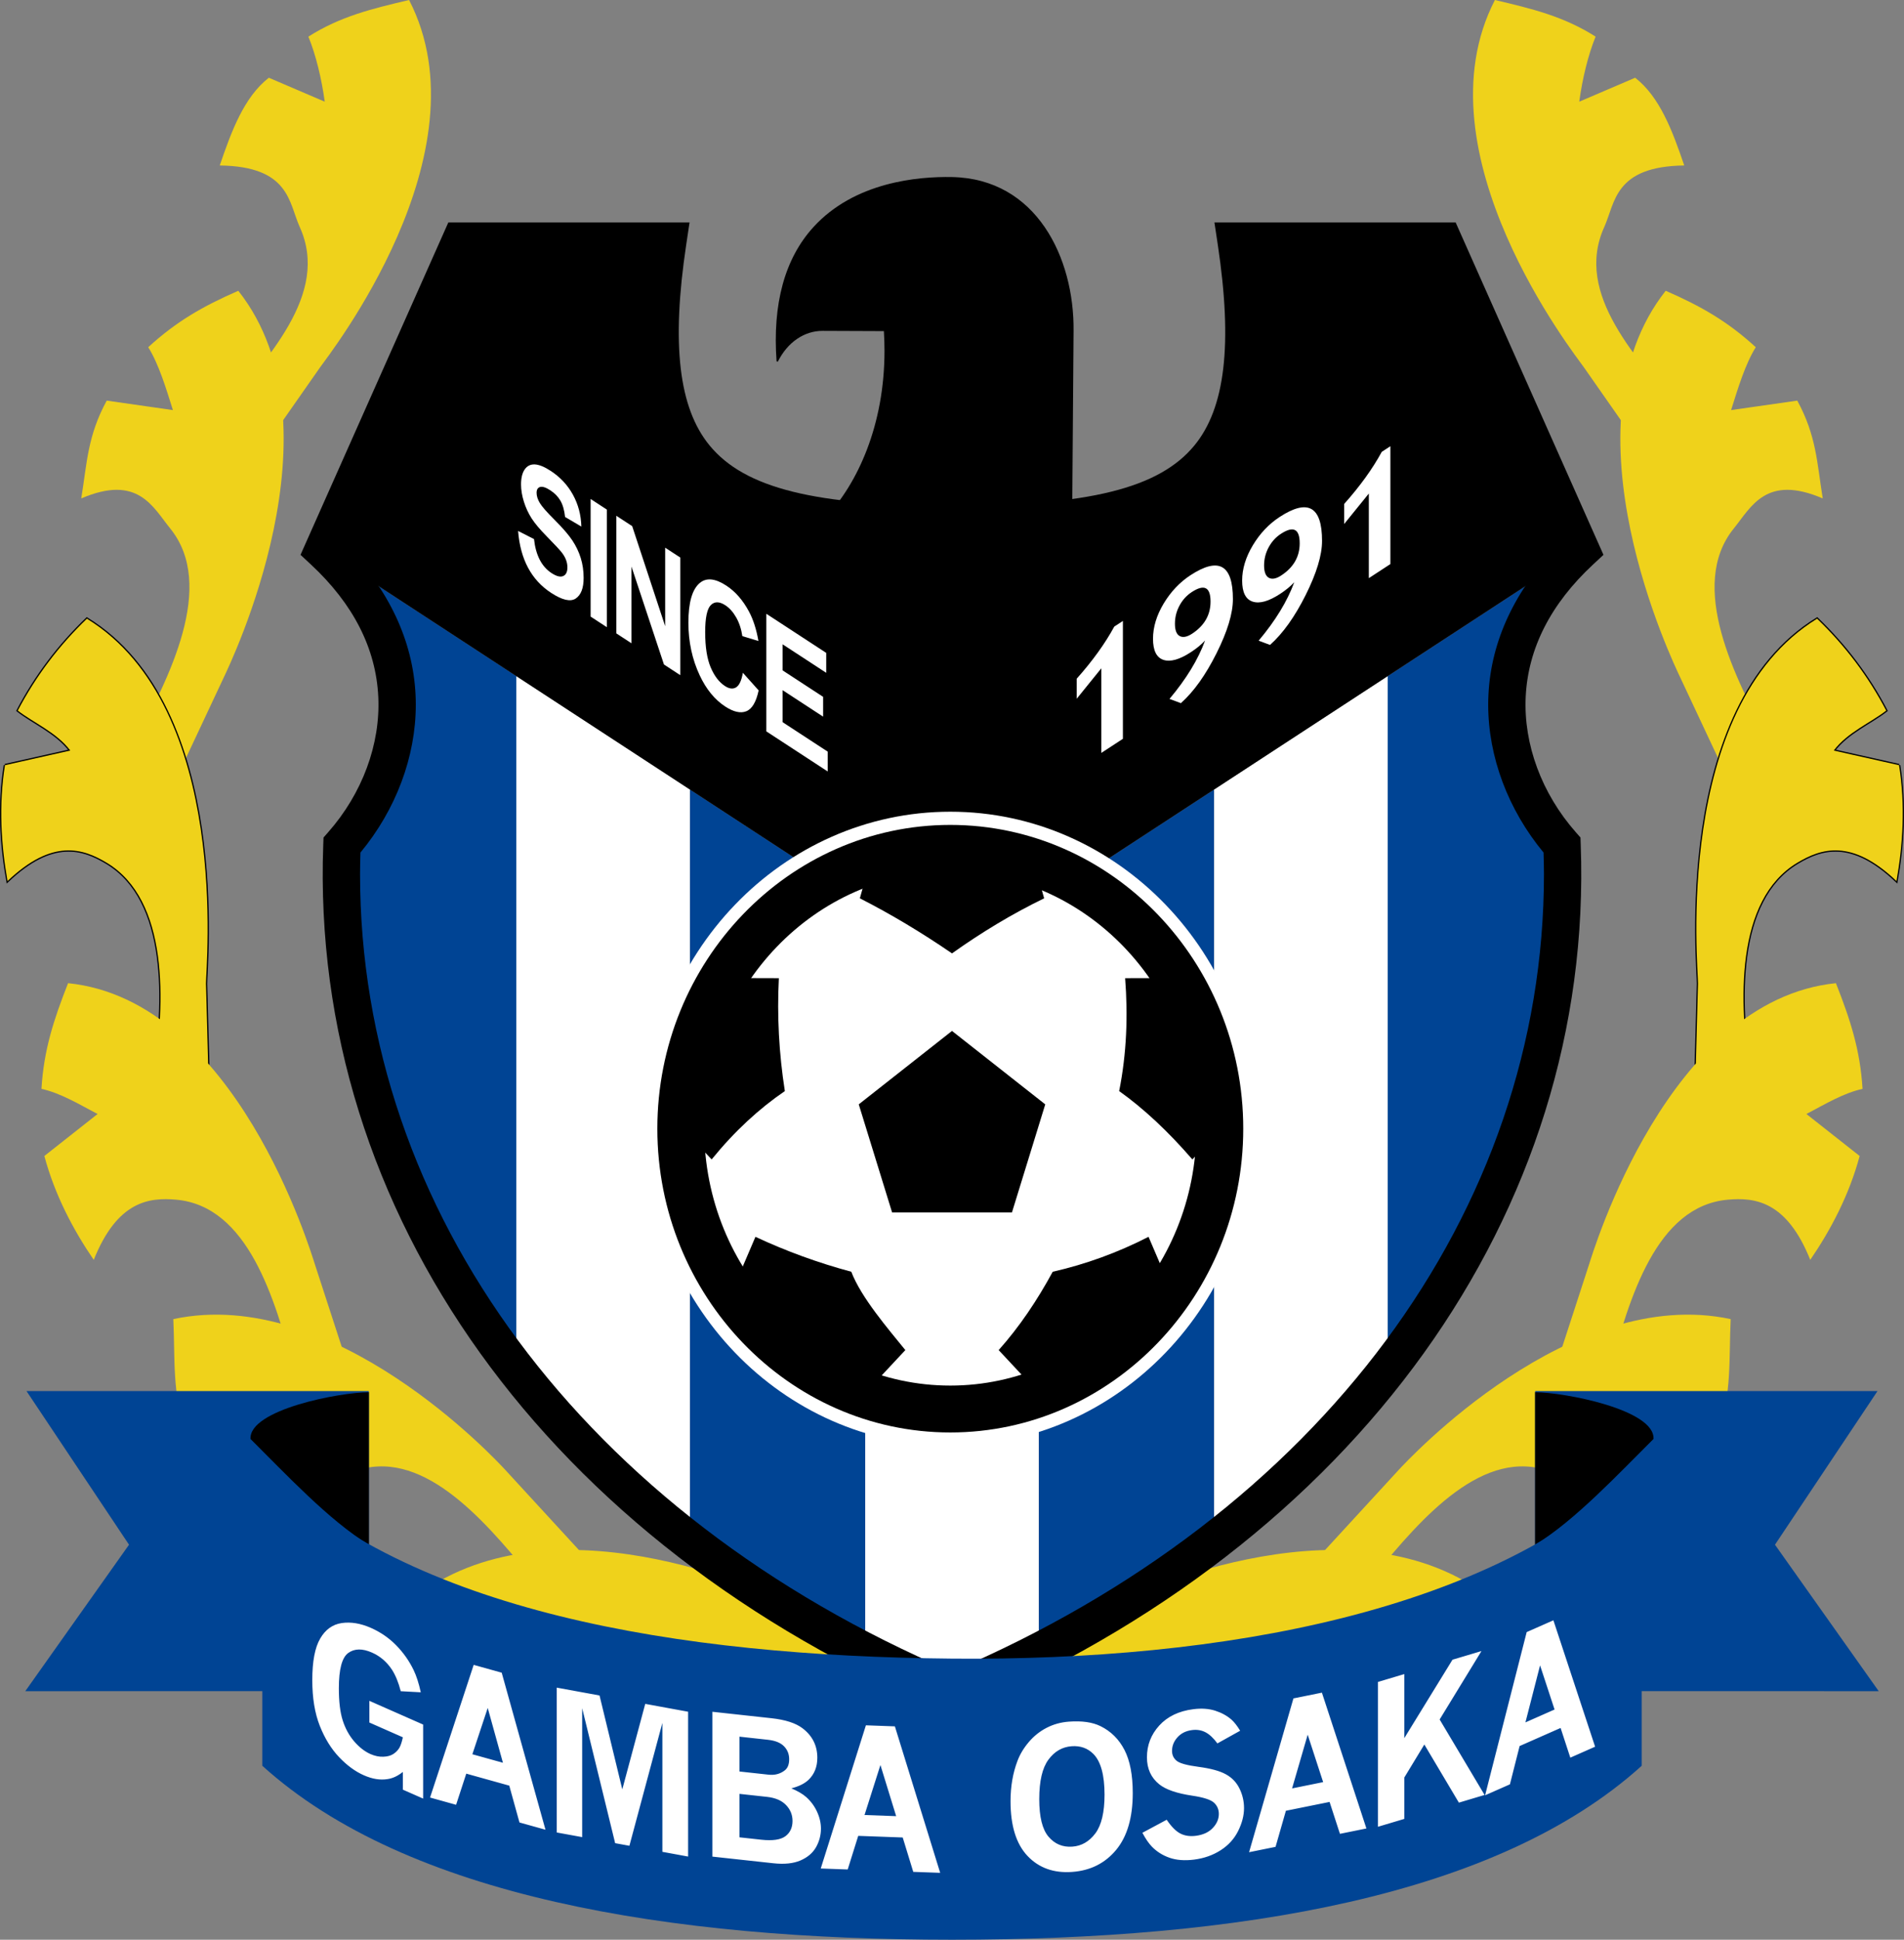
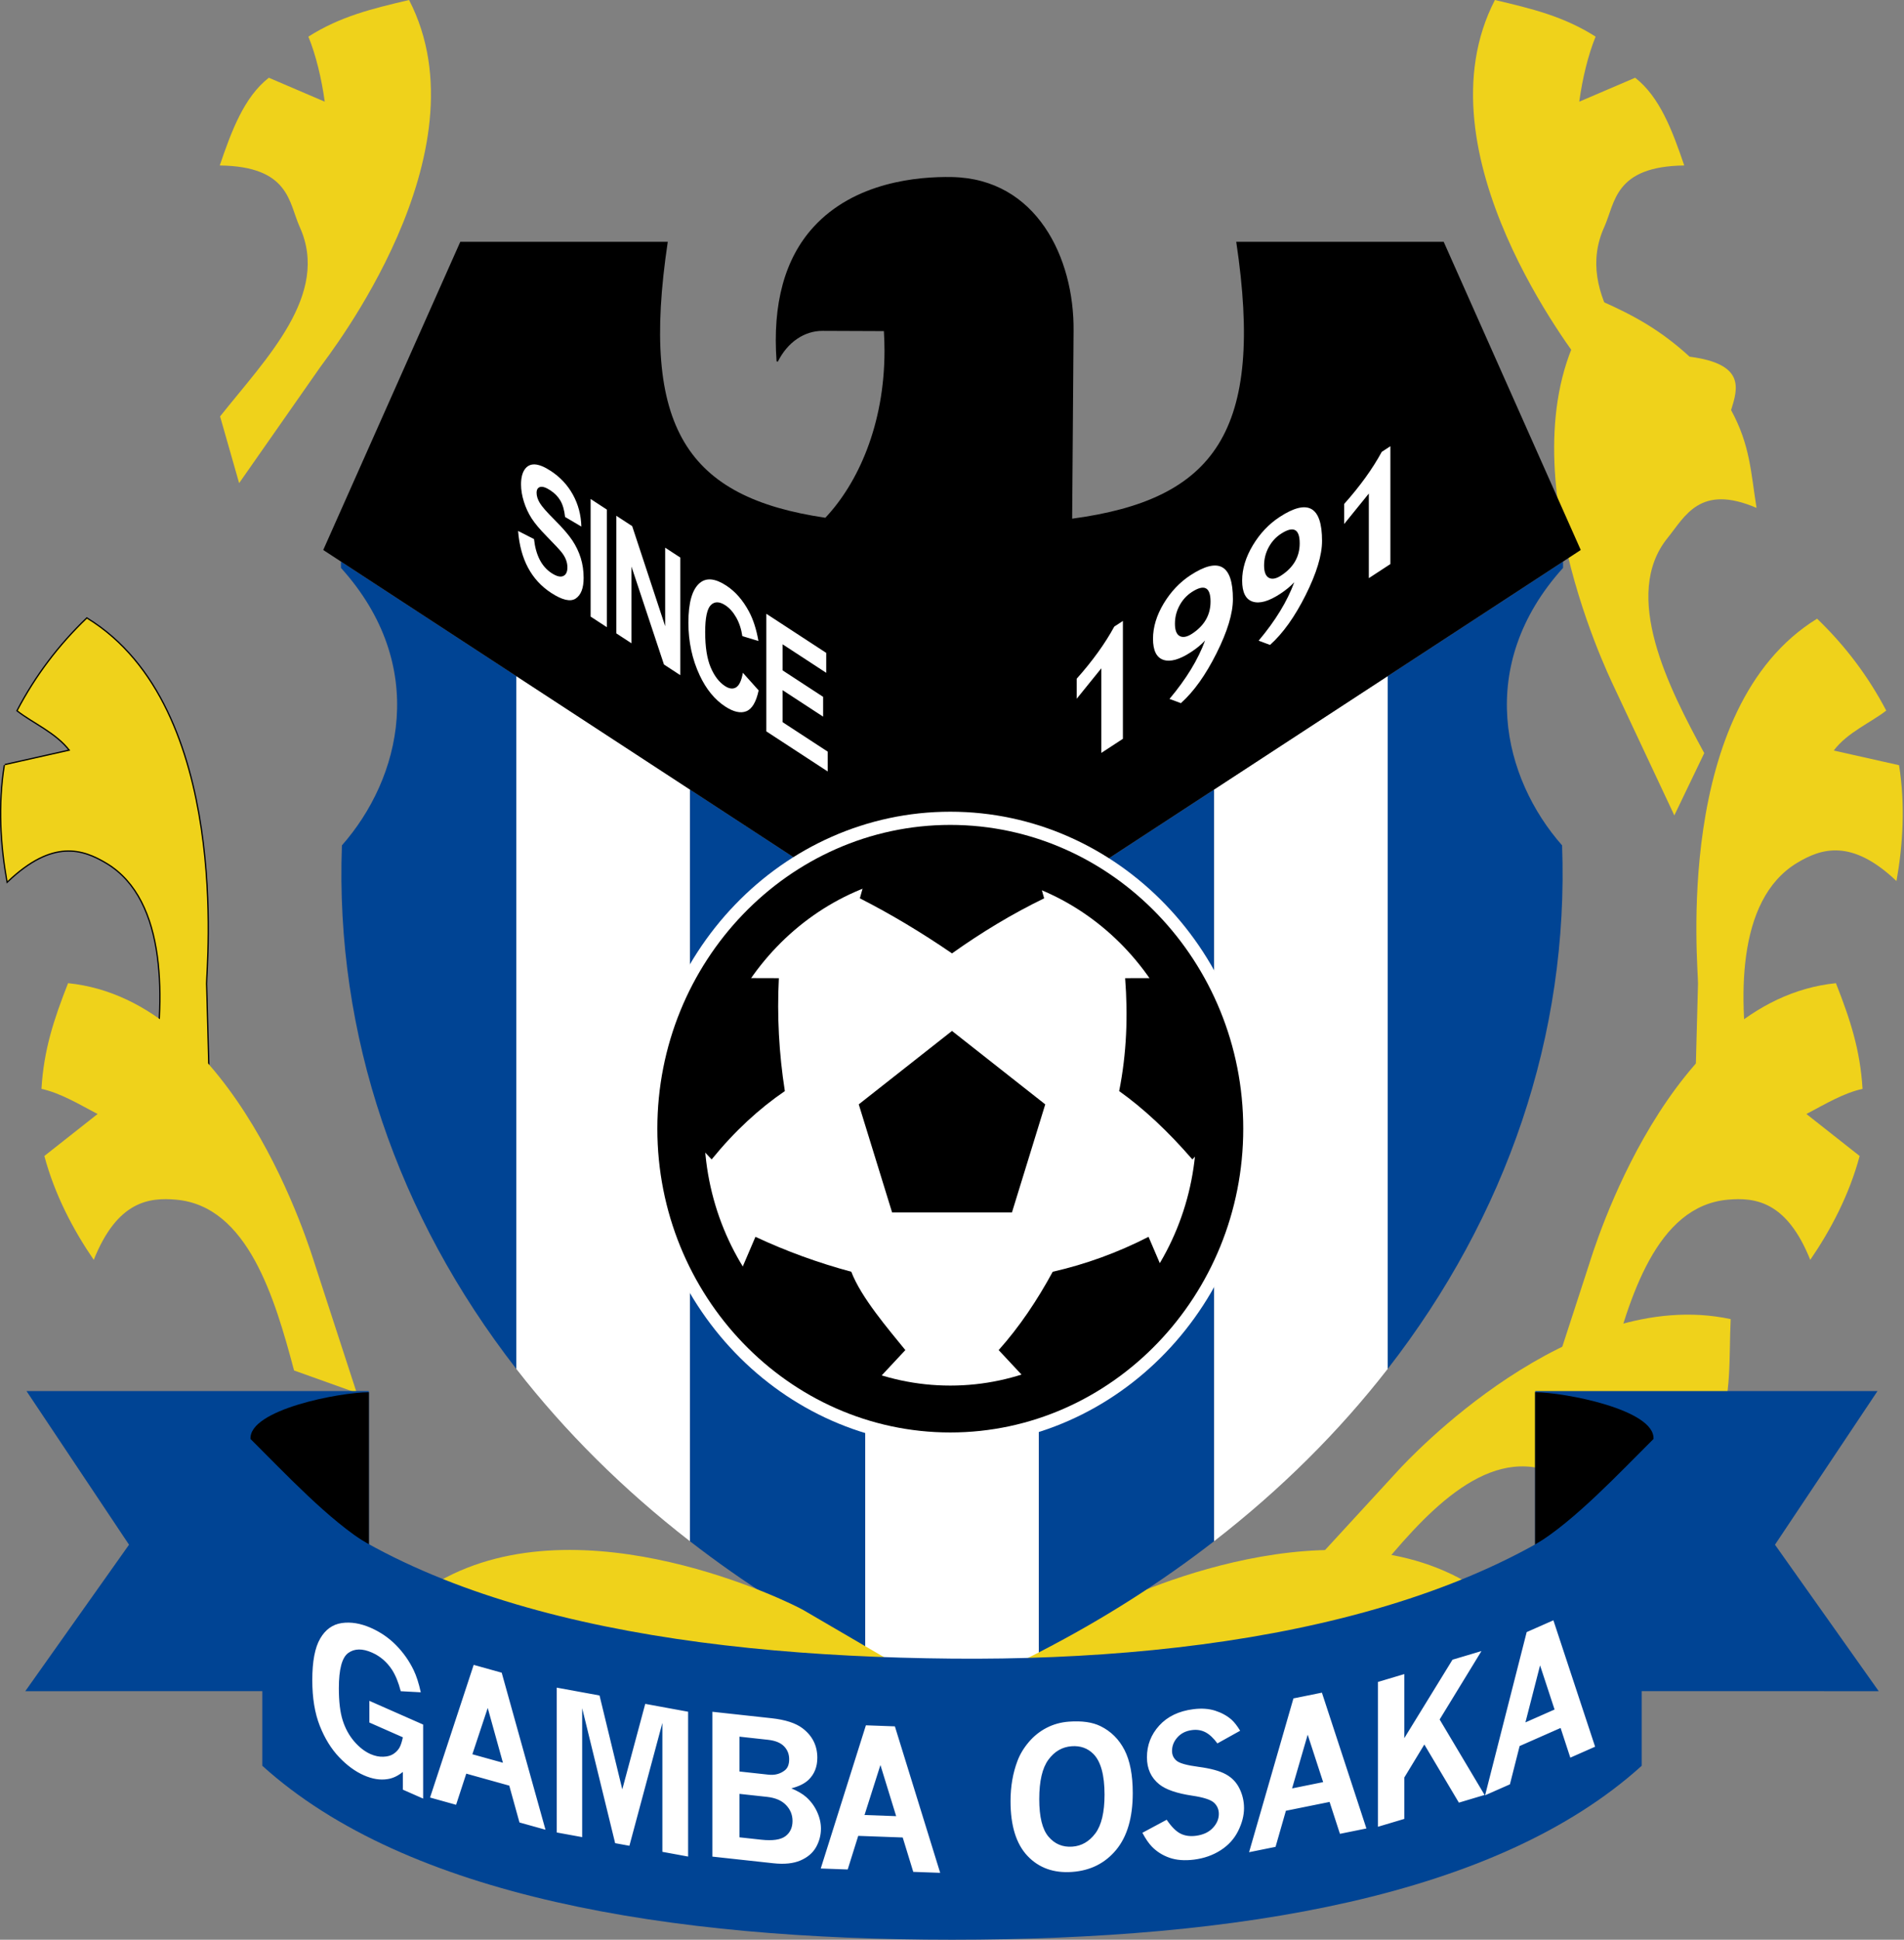
<svg xmlns="http://www.w3.org/2000/svg" version="1.0" id="Ebene_1" x="0px" y="0px" width="292.845px" height="298.193px" viewBox="0 0 292.845 298.193" enable-background="new 0 0 292.845 298.193" xml:space="preserve">
  <rect x="0" y="0" width="292.845" height="298.193" fill="#808080" stroke="none" />
  <path fill-rule="evenodd" clip-rule="evenodd" fill="#EFD21B" d="M242.897,15.632l8.6-3.68c3.808,2.964,5.74,8.188,7.548,13.486  c-10.776,0.14-10.605,5.72-12.304,9.467c-4.705,10.383,5.147,20.158,12.253,29.109l-2.93,10.258l-12.438-17.784  c-1.314-1.881-25.847-33.012-13.7-56.489c5.756,1.354,10.573,2.516,15.486,5.632C244.256,8.457,243.375,12.118,242.897,15.632  L242.897,15.632z" />
-   <path fill-rule="evenodd" clip-rule="evenodd" fill="#EFD21B" d="M266.251,63.042l10.18-1.456c2.945,5.423,3.021,9.492,3.914,15.036  c-8.708-3.741-10.99,1.3-13.676,4.613c-7.114,8.773,0.131,22.986,5.632,33.084l-4.6,9.574l-9.278-19.761  c-0.98-2.09-18.695-38.612-2.23-59.432c5.442,2.372,9.534,4.717,13.854,8.675C268.436,55.948,267.311,59.667,266.251,63.042  L266.251,63.042z" />
-   <path fill="none" stroke="#000000" stroke-width="0.388" stroke-miterlimit="2.613" d="M282.039,115.379l10.043,2.252   M292.082,117.631c0.983,6.143,0.59,12.284-0.394,17.812c-6.953-6.611-11.632-4.979-15.245-2.819  c-9.571,5.716-9.054,21.472-7.206,32.915 M269.237,165.539l-8.664,7.779l0.589-22.111 M261.162,151.207  c0.064-2.322-4.006-42.388,18.315-56.096c4.333,4.162,7.878,8.872,10.635,14.127c-2.36,1.844-5.969,3.347-8.073,6.142" />
+   <path fill-rule="evenodd" clip-rule="evenodd" fill="#EFD21B" d="M266.251,63.042c2.945,5.423,3.021,9.492,3.914,15.036  c-8.708-3.741-10.99,1.3-13.676,4.613c-7.114,8.773,0.131,22.986,5.632,33.084l-4.6,9.574l-9.278-19.761  c-0.98-2.09-18.695-38.612-2.23-59.432c5.442,2.372,9.534,4.717,13.854,8.675C268.436,55.948,267.311,59.667,266.251,63.042  L266.251,63.042z" />
  <path fill-rule="evenodd" clip-rule="evenodd" fill="#EFD21B" d="M282.039,115.379l10.043,2.252  c0.983,6.143,0.59,12.284-0.394,17.812c-6.953-6.611-11.632-4.979-15.245-2.819c-9.571,5.716-9.054,21.472-7.206,32.915  l-8.664,7.779l0.589-22.111c0.064-2.322-4.006-42.388,18.315-56.096c4.333,4.162,7.878,8.872,10.635,14.127  C287.751,111.082,284.143,112.584,282.039,115.379L282.039,115.379z" />
  <path fill-rule="evenodd" clip-rule="evenodd" fill="#EFD21B" d="M277.834,171.254l8.188,6.453  c-1.605,5.998-4.458,11.392-7.597,15.971c-3.613-9.047-8.516-9.623-12.669-9.254c-10.999,0.975-15.162,15.071-18.14,26.257  l-9.638,3.448l6.372-19.575c0.718-2.203,12.222-40.795,38.025-43.412c2.234,5.679,3.729,10.275,4.093,16.249  C283.581,168.026,280.88,169.645,277.834,171.254L277.834,171.254z" />
  <path fill-rule="evenodd" clip-rule="evenodd" fill="#EFD21B" d="M254.883,219.628l4.798,9.446  c-3.893,4.729-8.674,8.364-13.379,11.134c0.402-9.786-3.806-12.461-7.72-13.954c-10.365-3.948-19.868,6.999-27.115,15.828  l-10.135-1.11l13.732-14.938c1.547-1.681,26.476-28.53,51.123-23.248c-0.282,6.123,0.189,11.562-1.912,17.135  C261.4,219.228,258.295,219.506,254.883,219.628L254.883,219.628z" />
  <path fill-rule="evenodd" clip-rule="evenodd" fill="#EFD21B" d="M209.751,254.923l1.93,10.492  c-5.054,3.344-10.646,5.367-15.925,6.582c3.139-9.236-0.134-13.075-3.459-15.688c-8.801-6.929-20.968,0.651-30.379,6.894  l-9.973-5.573l17.335-10.115c1.951-1.138,33.934-16.982,56.018-4.443c-1.992,5.773-3.07,10.295-6.646,14.989  C216.097,256.523,213.048,255.847,209.751,254.923L209.751,254.923z" />
  <path fill-rule="evenodd" clip-rule="evenodd" fill="#004494" d="M133.076,254.024c-9.772-5.021-18.788-10.757-26.971-17.101  V121.369l26.971,17.611V254.024L133.076,254.024z M79.411,210.44c-18.249-23.47-27.891-51.32-26.823-80.482  c9.049-10.26,13.451-27.6-0.148-42.657v-0.973l26.971,17.611V210.44L79.411,210.44z M240.405,87.3  c-13.599,15.058-9.197,32.397-0.148,42.657c1.07,29.162-8.574,57.013-26.821,80.482V103.939l26.97-17.611V87.3L240.405,87.3z   M186.74,236.923c-8.182,6.344-17.198,12.08-26.97,17.101V138.98l26.97-17.611V236.923L186.74,236.923z" />
  <path fill-rule="evenodd" clip-rule="evenodd" fill="#FFFFFF" d="M146.422,260.24c-4.592-1.929-9.043-4.002-13.347-6.216V138.98  l13.347,8.714l13.348-8.714v115.044C155.465,256.238,151.014,258.311,146.422,260.24L146.422,260.24z M106.105,236.923  c-10.253-7.946-19.199-16.844-26.694-26.483V103.939l26.694,17.43V236.923L106.105,236.923z M213.435,210.44  c-7.496,9.64-16.442,18.537-26.695,26.483V121.369l26.695-17.43V210.44L213.435,210.44z" />
  <path fill-rule="evenodd" clip-rule="evenodd" fill="#EFD21B" d="M49.947,15.632l-8.599-3.68c-3.807,2.964-5.742,8.188-7.548,13.486  c10.775,0.14,10.607,5.72,12.305,9.467c4.704,10.383-5.148,20.158-12.254,29.109l2.929,10.258l12.438-17.784  C50.535,54.607,75.065,23.477,62.917,0c-5.755,1.354-10.57,2.516-15.486,5.632C48.588,8.457,49.469,12.118,49.947,15.632  L49.947,15.632z" />
  <path fill-rule="evenodd" clip-rule="evenodd" d="M222.048,37.172h-31.909c4.392,29.235-3.314,39.621-25.236,42.564l0.218-28.864  c0.119-11.212-5.682-23.397-18.696-23.654c-5.255-0.104-15.012,0.76-21.335,7.714c-4.391,4.828-6.292,11.767-5.649,20.623  l0.194,0.042c1.48-2.974,4.057-4.745,6.89-4.733c0,0,9.226,0.036,9.42,0.037c0.063,1.019,0.096,2.022,0.096,3.007  c0,11.416-4.104,20.393-9.098,25.686c-21.152-3.127-28.561-13.636-24.235-42.421H70.795l-21.077,47.37  c0.01,0.011,0.019,0.019,0.029,0.027l96.675,63.125l96.676-63.125c0.008-0.009,0.018-0.017,0.027-0.027L222.048,37.172  L222.048,37.172z" />
  <path fill-rule="evenodd" clip-rule="evenodd" fill="#FFFFFF" d="M146.163,222.242c25.816,0,46.871-21.891,46.871-48.73  c0-26.838-21.055-48.729-46.871-48.729c-25.815,0-46.871,21.891-46.871,48.729C99.292,200.351,120.347,222.242,146.163,222.242  L146.163,222.242z" />
  <path fill-rule="evenodd" clip-rule="evenodd" d="M159.809,214.198c8.263-3.012,15.345-8.673,20.294-15.995l-3.452-8.068  c-4.713,2.413-9.626,4.206-14.739,5.37c-2.395,4.405-5.117,8.469-8.313,12.043L159.809,214.198L159.809,214.198z M187.611,173.75  c0-0.078,0.003-0.16,0.003-0.238c0-8.513-2.396-16.466-6.523-23.161l-8.039,0.021c0.443,5.788,0.236,11.572-0.92,17.359  c3.753,2.668,7.507,6.171,11.261,10.506L187.611,173.75L187.611,173.75z M159.044,132.556c-4.058-1.387-8.389-2.14-12.884-2.14  c-4.281,0-8.415,0.68-12.306,1.942l-1.605,5.74c4.725,2.406,9.448,5.229,14.173,8.465c4.53-3.224,9.241-6.071,14.173-8.465  L159.044,132.556L159.044,132.556z M111.233,150.348c-4.076,6.612-6.462,14.45-6.521,22.845l4.742,5.044  c3.547-4.362,7.314-7.811,11.26-10.506c-0.906-5.787-1.213-11.571-0.92-17.359L111.233,150.348L111.233,150.348z M112.54,198.671  c5.011,7.21,12.11,12.76,20.36,15.672l6.346-6.796c-2.592-3.204-6.8-8.068-8.313-12.043c-5.113-1.375-10.026-3.164-14.74-5.37  L112.54,198.671L112.54,198.671z M146.422,158.485l-14.341,11.286l5.13,16.619h18.432l5.122-16.616L146.422,158.485L146.422,158.485  z" />
  <path fill="none" stroke="#000000" stroke-width="7.208" stroke-miterlimit="2.613" d="M146.161,216.607  c22.831,0,41.453-19.358,41.453-43.096c0-23.736-18.622-43.095-41.453-43.095c-22.833,0-41.454,19.358-41.454,43.095  C104.707,197.249,123.328,216.607,146.161,216.607" />
-   <path fill-rule="evenodd" clip-rule="evenodd" fill="#EFD21B" d="M26.593,63.042l-10.179-1.456  c-2.945,5.423-3.021,9.492-3.915,15.036c8.708-3.741,10.991,1.3,13.677,4.613c7.114,8.773-0.13,22.986-5.632,33.084l4.599,9.574  l9.279-19.761c0.981-2.09,18.695-38.612,2.229-59.432c-5.44,2.372-9.533,4.717-13.853,8.675  C24.409,55.948,25.534,59.667,26.593,63.042L26.593,63.042z" />
  <path fill="none" stroke="#000000" stroke-width="0.388" stroke-miterlimit="2.613" d="M10.807,115.379l-10.043,2.252   M0.764,117.631c-0.984,6.143-0.59,12.284,0.394,17.812c6.952-6.611,11.631-4.979,15.244-2.819  c9.571,5.716,9.054,21.472,7.206,32.915 M23.607,165.539l8.666,7.779l-0.592-22.111 M31.682,151.207  c-0.061-2.322,4.008-42.388-18.314-56.096c-4.332,4.162-7.878,8.872-10.634,14.127c2.36,1.844,5.968,3.347,8.074,6.142" />
  <path fill-rule="evenodd" clip-rule="evenodd" fill="#EFD21B" d="M10.807,115.379l-10.043,2.252  c-0.984,6.143-0.59,12.284,0.394,17.812c6.952-6.611,11.631-4.979,15.244-2.819c9.571,5.716,9.054,21.472,7.206,32.915l8.666,7.779  l-0.592-22.111c-0.061-2.322,4.008-42.388-18.314-56.096c-4.332,4.162-7.878,8.872-10.634,14.127  C5.093,111.082,8.702,112.584,10.807,115.379L10.807,115.379z" />
  <path fill-rule="evenodd" clip-rule="evenodd" fill="#EFD21B" d="M15.009,171.254l-8.187,6.453  c1.605,5.998,4.458,11.392,7.598,15.971c3.612-9.047,8.516-9.623,12.669-9.254c10.999,0.975,15.163,15.071,18.14,26.257l9.637,3.448  l-6.374-19.575c-0.717-2.203-12.22-40.795-38.023-43.412c-2.234,5.679-3.729,10.275-4.092,16.249  C9.266,168.026,11.964,169.645,15.009,171.254L15.009,171.254z" />
-   <path fill-rule="evenodd" clip-rule="evenodd" fill="#EFD21B" d="M37.961,219.628l-4.796,9.446  c3.894,4.729,8.672,8.364,13.378,11.134c-0.403-9.786,3.807-12.461,7.721-13.954c10.365-3.948,19.868,6.999,27.115,15.828  l10.134-1.11L77.78,226.034c-1.546-1.681-26.477-28.53-51.123-23.248c0.282,6.123-0.188,11.562,1.91,17.135  C31.444,219.228,34.549,219.506,37.961,219.628L37.961,219.628z" />
  <path fill-rule="evenodd" clip-rule="evenodd" fill="#EFD21B" d="M83.094,254.923l-1.931,10.492  c5.053,3.344,10.646,5.367,15.924,6.582c-3.138-9.236,0.137-13.075,3.46-15.688c8.801-6.929,20.969,0.651,30.38,6.894l9.972-5.573  l-17.334-10.115c-1.951-1.138-33.935-16.982-56.02-4.443c1.994,5.773,3.072,10.295,6.647,14.989  C76.748,256.523,79.796,255.847,83.094,254.923L83.094,254.923z" />
  <polygon fill-rule="evenodd" clip-rule="evenodd" fill="#004494" points="4.074,213.844 56.729,213.844 56.729,259.975   3.889,259.981 19.844,237.466 4.074,213.844 " />
  <path fill-rule="evenodd" clip-rule="evenodd" d="M38.529,221.21c-0.247-4.505,13.701-7.18,18.215-7.18v23.432  C50.733,233.865,43.831,226.475,38.529,221.21L38.529,221.21z" />
  <polygon fill-rule="evenodd" clip-rule="evenodd" fill="#004494" points="288.771,213.844 236.116,213.844 236.116,259.975   288.956,259.981 273,237.466 288.771,213.844 " />
  <path fill-rule="evenodd" clip-rule="evenodd" d="M254.317,221.21c0.246-4.505-13.702-7.18-18.216-7.18v23.432  C242.113,233.865,249.013,226.475,254.317,221.21L254.317,221.21z" />
-   <path fill-rule="evenodd" clip-rule="evenodd" d="M222.048,34.188h-35.262l0.518,3.444c2.295,15.278,1.15,25.081-3.603,30.853  c-5.417,6.579-16.217,9.262-37.279,9.262c-21.062,0-31.862-2.683-37.279-9.262c-4.753-5.772-5.896-15.575-3.602-30.853l0.517-3.444  H68.96L46.221,85.294l1.586,1.474c6.528,6.063,10.019,12.909,10.375,20.351c0.349,7.28-2.461,14.871-7.711,20.822l-0.712,0.809  l-0.041,1.095c-2.071,56.536,34.573,107.558,95.631,133.162l1.072,0.447l1.073-0.447c61.059-25.604,97.702-76.626,95.63-133.162  l-0.039-1.095l-0.714-0.809c-5.249-5.951-8.06-13.542-7.71-20.823c0.357-7.44,3.848-14.286,10.375-20.35l1.586-1.474l-22.738-51.106  H222.048L222.048,34.188z M220.215,40.156c1.368,3.078,17.938,40.319,19.452,43.718c-6.612,6.742-10.34,14.625-10.737,22.946  c-0.025,0.501-0.038,1.003-0.038,1.506c0,8.021,3.068,16.165,8.516,22.736c0.031,1.107,0.061,2.213,0.061,3.313  c0,51.895-34.515,98.49-91.046,122.604c-56.532-24.114-91.045-70.71-91.045-122.604c0-1.101,0.029-2.206,0.06-3.313  c5.446-6.571,8.515-14.715,8.515-22.736c0-0.502-0.013-1.005-0.037-1.506c-0.399-8.321-4.127-16.204-10.738-22.946  c1.512-3.399,18.081-40.64,19.452-43.718c2.901,0,21.804,0,26.773,0c-0.499,4.026-0.76,7.697-0.76,11.026  c0,9.394,2.007,16.165,6.139,21.183c7.756,9.42,22.255,11.351,41.641,11.351s33.885-1.931,41.641-11.351  c4.132-5.019,6.139-11.79,6.139-21.183c0-3.329-0.261-7-0.759-11.026C198.411,40.156,217.313,40.156,220.215,40.156L220.215,40.156z  " />
  <path fill-rule="evenodd" clip-rule="evenodd" fill="#004494" d="M146.422,298.193c-43.398,0-83.78-6.575-106.076-26.741v-46.127  c22.701,22.484,63.904,29.27,106.076,29.653c41.498,0.377,83.374-7.169,106.077-29.653v46.127  C230.203,291.618,190.327,298.193,146.422,298.193L146.422,298.193z" />
  <path fill-rule="evenodd" clip-rule="evenodd" fill="#FFFFFF" d="M61.959,272.398c-0.779,0.625-1.575,0.995-2.383,1.104  c-1.122,0.177-2.331-0.023-3.62-0.594c-1.324-0.584-2.59-1.511-3.8-2.784c-1.208-1.27-2.203-2.875-2.968-4.806  c-0.77-1.942-1.157-4.287-1.157-7.04c0-2.872,0.404-5,1.214-6.382c0.804-1.389,1.913-2.18,3.316-2.387  c1.408-0.203,2.908,0.045,4.503,0.751c1.46,0.645,2.749,1.53,3.862,2.661c1.113,1.134,2.005,2.403,2.683,3.802  c0.439,0.906,0.809,2.047,1.108,3.432l-3.079-0.167c-0.352-1.357-0.801-2.454-1.35-3.303c-0.791-1.201-1.816-2.08-3.07-2.634  c-1.486-0.655-2.704-0.635-3.663,0.064c-0.959,0.699-1.439,2.505-1.439,5.425c0,2.047,0.199,3.692,0.594,4.936  c0.396,1.242,0.986,2.318,1.764,3.225c0.783,0.906,1.619,1.558,2.516,1.955c0.669,0.292,1.329,0.431,1.976,0.403  c0.651-0.02,1.174-0.173,1.574-0.447c0.4-0.275,0.699-0.598,0.902-0.954c0.202-0.363,0.374-0.893,0.519-1.585l-5.15-2.271v-3.333  l8.27,3.646v11.382l-3.119-1.375V272.398L61.959,272.398z M72.855,255.939l4.31,1.201l6.733,24.142l-4.001-1.117l-1.568-5.662  l-6.614-1.843l-1.565,4.789l-4.006-1.116L72.855,255.939L72.855,255.939z M75.015,262.561l-2.363,7.118l4.701,1.307L75.015,262.561  L75.015,262.561z M85.624,259.438l6.587,1.205l3.5,14.437l3.53-13.146l6.592,1.209v22.264l-3.957-0.727v-19.82l-5.071,18.891  l-2.192-0.4l-5.072-20.751v19.82l-3.916-0.716V259.438L85.624,259.438z M109.571,263.148l9.075,0.991  c2.157,0.234,3.754,0.754,4.805,1.559c1.506,1.154,2.257,2.661,2.257,4.524c0,1.396-0.452,2.522-1.35,3.388  c-0.604,0.577-1.487,1.012-2.646,1.311c0.992,0.421,1.748,0.862,2.271,1.327c0.722,0.642,1.282,1.396,1.682,2.264  c0.399,0.869,0.6,1.735,0.6,2.601c0,1.008-0.253,1.955-0.751,2.848c-0.504,0.89-1.303,1.572-2.396,2.044  c-1.097,0.472-2.489,0.617-4.177,0.431l-9.37-1.021V263.148L109.571,263.148z M113.733,266.974v5.356l4.471,0.488  c0.955,0.105,1.787-0.111,2.49-0.655c0.456-0.35,0.684-0.919,0.684-1.714c0-0.791-0.265-1.456-0.793-1.996  c-0.531-0.543-1.358-0.879-2.494-1.001L113.733,266.974L113.733,266.974z M113.733,275.769v6.68l3.354,0.367  c1.741,0.19,2.971,0.01,3.708-0.533c0.731-0.546,1.098-1.33,1.098-2.349c0-0.94-0.332-1.762-1.004-2.454  c-0.67-0.696-1.644-1.11-2.921-1.249L113.733,275.769L113.733,275.769z M133.179,265.229l4.459,0.163l6.967,22.516l-4.141-0.149  l-1.622-5.285L132,282.225l-1.619,5.166l-4.146-0.149L133.179,265.229L133.179,265.229z M135.414,271.333l-2.445,7.685l4.866,0.177  L135.414,271.333L135.414,271.333z M164.407,264.666c2.011-0.146,3.631,0.085,4.861,0.696c1.611,0.791,2.835,2.013,3.684,3.659  c0.848,1.643,1.272,3.859,1.272,6.629c0,3.765-0.854,6.674-2.554,8.73c-1.708,2.058-3.962,3.185-6.76,3.388  c-2.83,0.207-5.118-0.61-6.863-2.447c-1.749-1.84-2.621-4.646-2.621-8.418c0-2.271,0.356-4.331,1.063-6.191  c0.382-1.025,0.969-1.996,1.753-2.919c0.787-0.924,1.702-1.65,2.751-2.187C162.041,265.066,163.176,264.757,164.407,264.666  L164.407,264.666z M164.826,268.447c-1.445,0.105-2.637,0.791-3.574,2.067c-0.939,1.27-1.411,3.293-1.411,6.069  c0,2.726,0.477,4.65,1.429,5.771c0.958,1.127,2.178,1.637,3.666,1.527c1.416-0.102,2.594-0.784,3.537-2.04  c0.938-1.256,1.411-3.241,1.411-5.95c0-3.024-0.578-5.112-1.72-6.263C167.281,268.746,166.165,268.349,164.826,268.447  L164.826,268.447z M179.443,279.748c0.708,1.045,1.399,1.748,2.078,2.107c0.684,0.356,1.484,0.479,2.409,0.36  c1.114-0.143,1.978-0.544,2.599-1.198c0.622-0.655,0.934-1.375,0.934-2.166c0-0.686-0.246-1.26-0.739-1.721  c-0.497-0.462-1.611-0.825-3.349-1.083c-2.362-0.35-4.05-0.93-5.069-1.741c-1.271-1.021-1.901-2.407-1.901-4.155  c0-1.873,0.631-3.503,1.901-4.895c1.271-1.389,3.012-2.22,5.226-2.502c1.258-0.163,2.382-0.088,3.369,0.228  c0.986,0.315,1.82,0.777,2.509,1.375c0.445,0.4,0.886,0.971,1.331,1.707l-3.499,1.948c-0.594-0.808-1.199-1.378-1.821-1.707  c-0.621-0.326-1.31-0.441-2.074-0.343c-0.932,0.119-1.683,0.485-2.242,1.11c-0.56,0.617-0.84,1.313-0.84,2.094  c0,0.621,0.233,1.12,0.698,1.511c0.45,0.387,1.589,0.706,3.414,0.943c1.826,0.245,3.211,0.618,4.148,1.131  c0.94,0.509,1.644,1.239,2.111,2.189c0.47,0.953,0.703,1.962,0.703,3.024c0,1.127-0.3,2.295-0.902,3.506  c-0.6,1.212-1.499,2.2-2.684,2.96c-1.188,0.764-2.546,1.246-4.081,1.443c-1.459,0.183-2.72,0.092-3.79-0.282  c-1.066-0.37-1.974-0.947-2.715-1.711c-0.482-0.495-0.967-1.201-1.46-2.128L179.443,279.748L179.443,279.748z M198.936,261.095  l4.38-0.887l6.844,20.88l-4.069,0.824l-1.594-4.904l-6.719,1.357l-1.591,5.547l-4.072,0.824L198.936,261.095L198.936,261.095z   M201.129,266.671l-2.401,8.259l4.778-0.967L201.129,266.671L201.129,266.671z M211.936,258.563l4.051-1.209v9.851l7.414-12.061  l4.455-1.327l-6.431,10.517l6.912,11.602l-3.954,1.182l-5.313-8.938l-3.083,5.081v6.358l-4.051,1.208V258.563L211.936,258.563z   M234.811,250.901l4.109-1.815l6.416,19.433l-3.814,1.684l-1.494-4.565l-6.302,2.78l-1.493,5.886l-3.817,1.684L234.811,250.901  L234.811,250.901z M236.87,256.013l-2.251,8.768l4.481-1.979L236.87,256.013L236.87,256.013z" />
  <path fill-rule="evenodd" clip-rule="evenodd" fill="#FFFFFF" d="M79.685,81.623l2.447,1.247c0.275,2.492,1.177,4.237,2.701,5.232  c0.757,0.493,1.352,0.645,1.784,0.454c0.434-0.188,0.652-0.632,0.652-1.328c0-0.415-0.075-0.81-0.227-1.198  c-0.15-0.388-0.382-0.775-0.695-1.165c-0.309-0.385-1.055-1.185-2.243-2.396c-1.07-1.089-1.851-2.015-2.345-2.789  c-0.495-0.777-0.891-1.627-1.182-2.552c-0.293-0.93-0.439-1.815-0.439-2.661c0-0.984,0.183-1.754,0.56-2.298  c0.375-0.543,0.897-0.806,1.553-0.775c0.666,0.03,1.477,0.361,2.451,0.997c1.456,0.951,2.594,2.17,3.41,3.648  c0.818,1.479,1.255,3.117,1.303,4.908l-2.503-1.475c-0.117-1.049-0.353-1.881-0.719-2.508c-0.362-0.619-0.883-1.153-1.555-1.591  c-0.675-0.44-1.195-0.611-1.558-0.512c-0.366,0.1-0.55,0.396-0.55,0.899c0,0.493,0.164,1.013,0.497,1.567  c0.333,0.557,1.091,1.417,2.276,2.597c1.265,1.262,2.171,2.315,2.73,3.161c0.56,0.844,0.993,1.746,1.288,2.699  c0.297,0.955,0.444,1.975,0.444,3.061c0,1.57-0.406,2.62-1.216,3.163c-0.808,0.541-2.074,0.248-3.792-0.874  C81.722,89.151,80.028,85.979,79.685,81.623L79.685,81.623z M90.84,94.787v-18.08l2.494,1.629v18.08L90.84,94.787L90.84,94.787z   M94.795,97.371V79.29l2.437,1.591l5.075,15.386V84.194l2.33,1.522v18.08l-2.518-1.646L97.126,87.1v11.791L94.795,97.371  L94.795,97.371z M114.257,103.428l2.427,2.706c-0.38,1.775-1.008,2.844-1.891,3.202c-0.878,0.356-1.964,0.115-3.247-0.723  c-1.616-1.055-2.929-2.658-3.932-4.798c-1.157-2.474-1.736-5.172-1.736-8.089c0-3.086,0.579-5.12,1.746-6.102  c1.012-0.849,2.369-0.721,4.077,0.395c1.384,0.903,2.548,2.23,3.487,3.979c0.668,1.242,1.153,2.758,1.462,4.545l-2.475-0.754  c-0.159-1.085-0.474-2.037-0.945-2.869c-0.469-0.826-1.028-1.454-1.666-1.869c-0.915-0.598-1.66-0.608-2.237-0.03  c-0.576,0.577-0.868,1.958-0.868,4.156c0,2.276,0.283,4.083,0.844,5.409c0.563,1.333,1.298,2.29,2.2,2.879  c0.661,0.432,1.231,0.498,1.713,0.202C113.699,105.369,114.046,104.623,114.257,103.428L114.257,103.428z M117.867,112.434v-18.08  l9.21,6.014v3.061l-6.711-4.382v4.007l6.233,4.07v3.044l-6.233-4.071v4.92l6.938,4.53v3.049L117.867,112.434L117.867,112.434z" />
  <path fill-rule="evenodd" clip-rule="evenodd" fill="#FFFFFF" d="M169.393,115.74v-13.006l-3.791,4.683v-3.081  c2.433-2.728,4.36-5.399,5.78-8.012l1.326-0.865v18.117L169.393,115.74L169.393,115.74z M181.628,108.095l-1.755-0.651  c2.58-3.064,4.407-6.061,5.475-8.981c-0.569,0.619-1.294,1.215-2.176,1.791c-1.749,1.144-3.16,1.54-4.23,1.187  c-1.065-0.354-1.603-1.435-1.603-3.239c0-1.79,0.545-3.596,1.64-5.422c1.097-1.82,2.472-3.273,4.126-4.354  c4.348-2.839,6.522-1.614,6.522,3.675c0,2.197-0.841,4.974-2.52,8.324C185.434,103.768,183.606,106.331,181.628,108.095  L181.628,108.095z M180.711,95.875c0,1.008,0.247,1.647,0.739,1.908c0.491,0.261,1.124,0.142,1.888-0.356  c1.9-1.24,2.849-2.892,2.849-4.942c0-2.233-0.965-2.722-2.89-1.466c-0.789,0.518-1.419,1.208-1.886,2.079  C180.947,93.96,180.711,94.89,180.711,95.875L180.711,95.875z M195.34,99.142l-1.756-0.65c2.584-3.067,4.408-6.063,5.48-8.984  c-0.569,0.616-1.297,1.217-2.182,1.794c-1.75,1.143-3.158,1.536-4.225,1.182c-1.07-0.353-1.607-1.431-1.607-3.234  c0-1.79,0.55-3.6,1.645-5.426c1.095-1.82,2.467-3.271,4.126-4.354c4.348-2.838,6.517-1.611,6.517,3.679  c0,2.197-0.843,4.972-2.519,8.324C199.149,94.811,197.319,97.377,195.34,99.142L195.34,99.142z M194.423,86.921  c0,1.007,0.25,1.648,0.739,1.907c0.489,0.264,1.124,0.143,1.886-0.355c1.9-1.24,2.852-2.892,2.852-4.942  c0-2.234-0.966-2.723-2.891-1.465c-0.791,0.516-1.416,1.204-1.886,2.077C194.659,85.007,194.423,85.937,194.423,86.921  L194.423,86.921z M210.533,88.879V75.871l-3.798,4.688v-3.082c2.436-2.729,4.366-5.402,5.785-8.013l1.326-0.867v18.118  L210.533,88.879L210.533,88.879z" />
</svg>